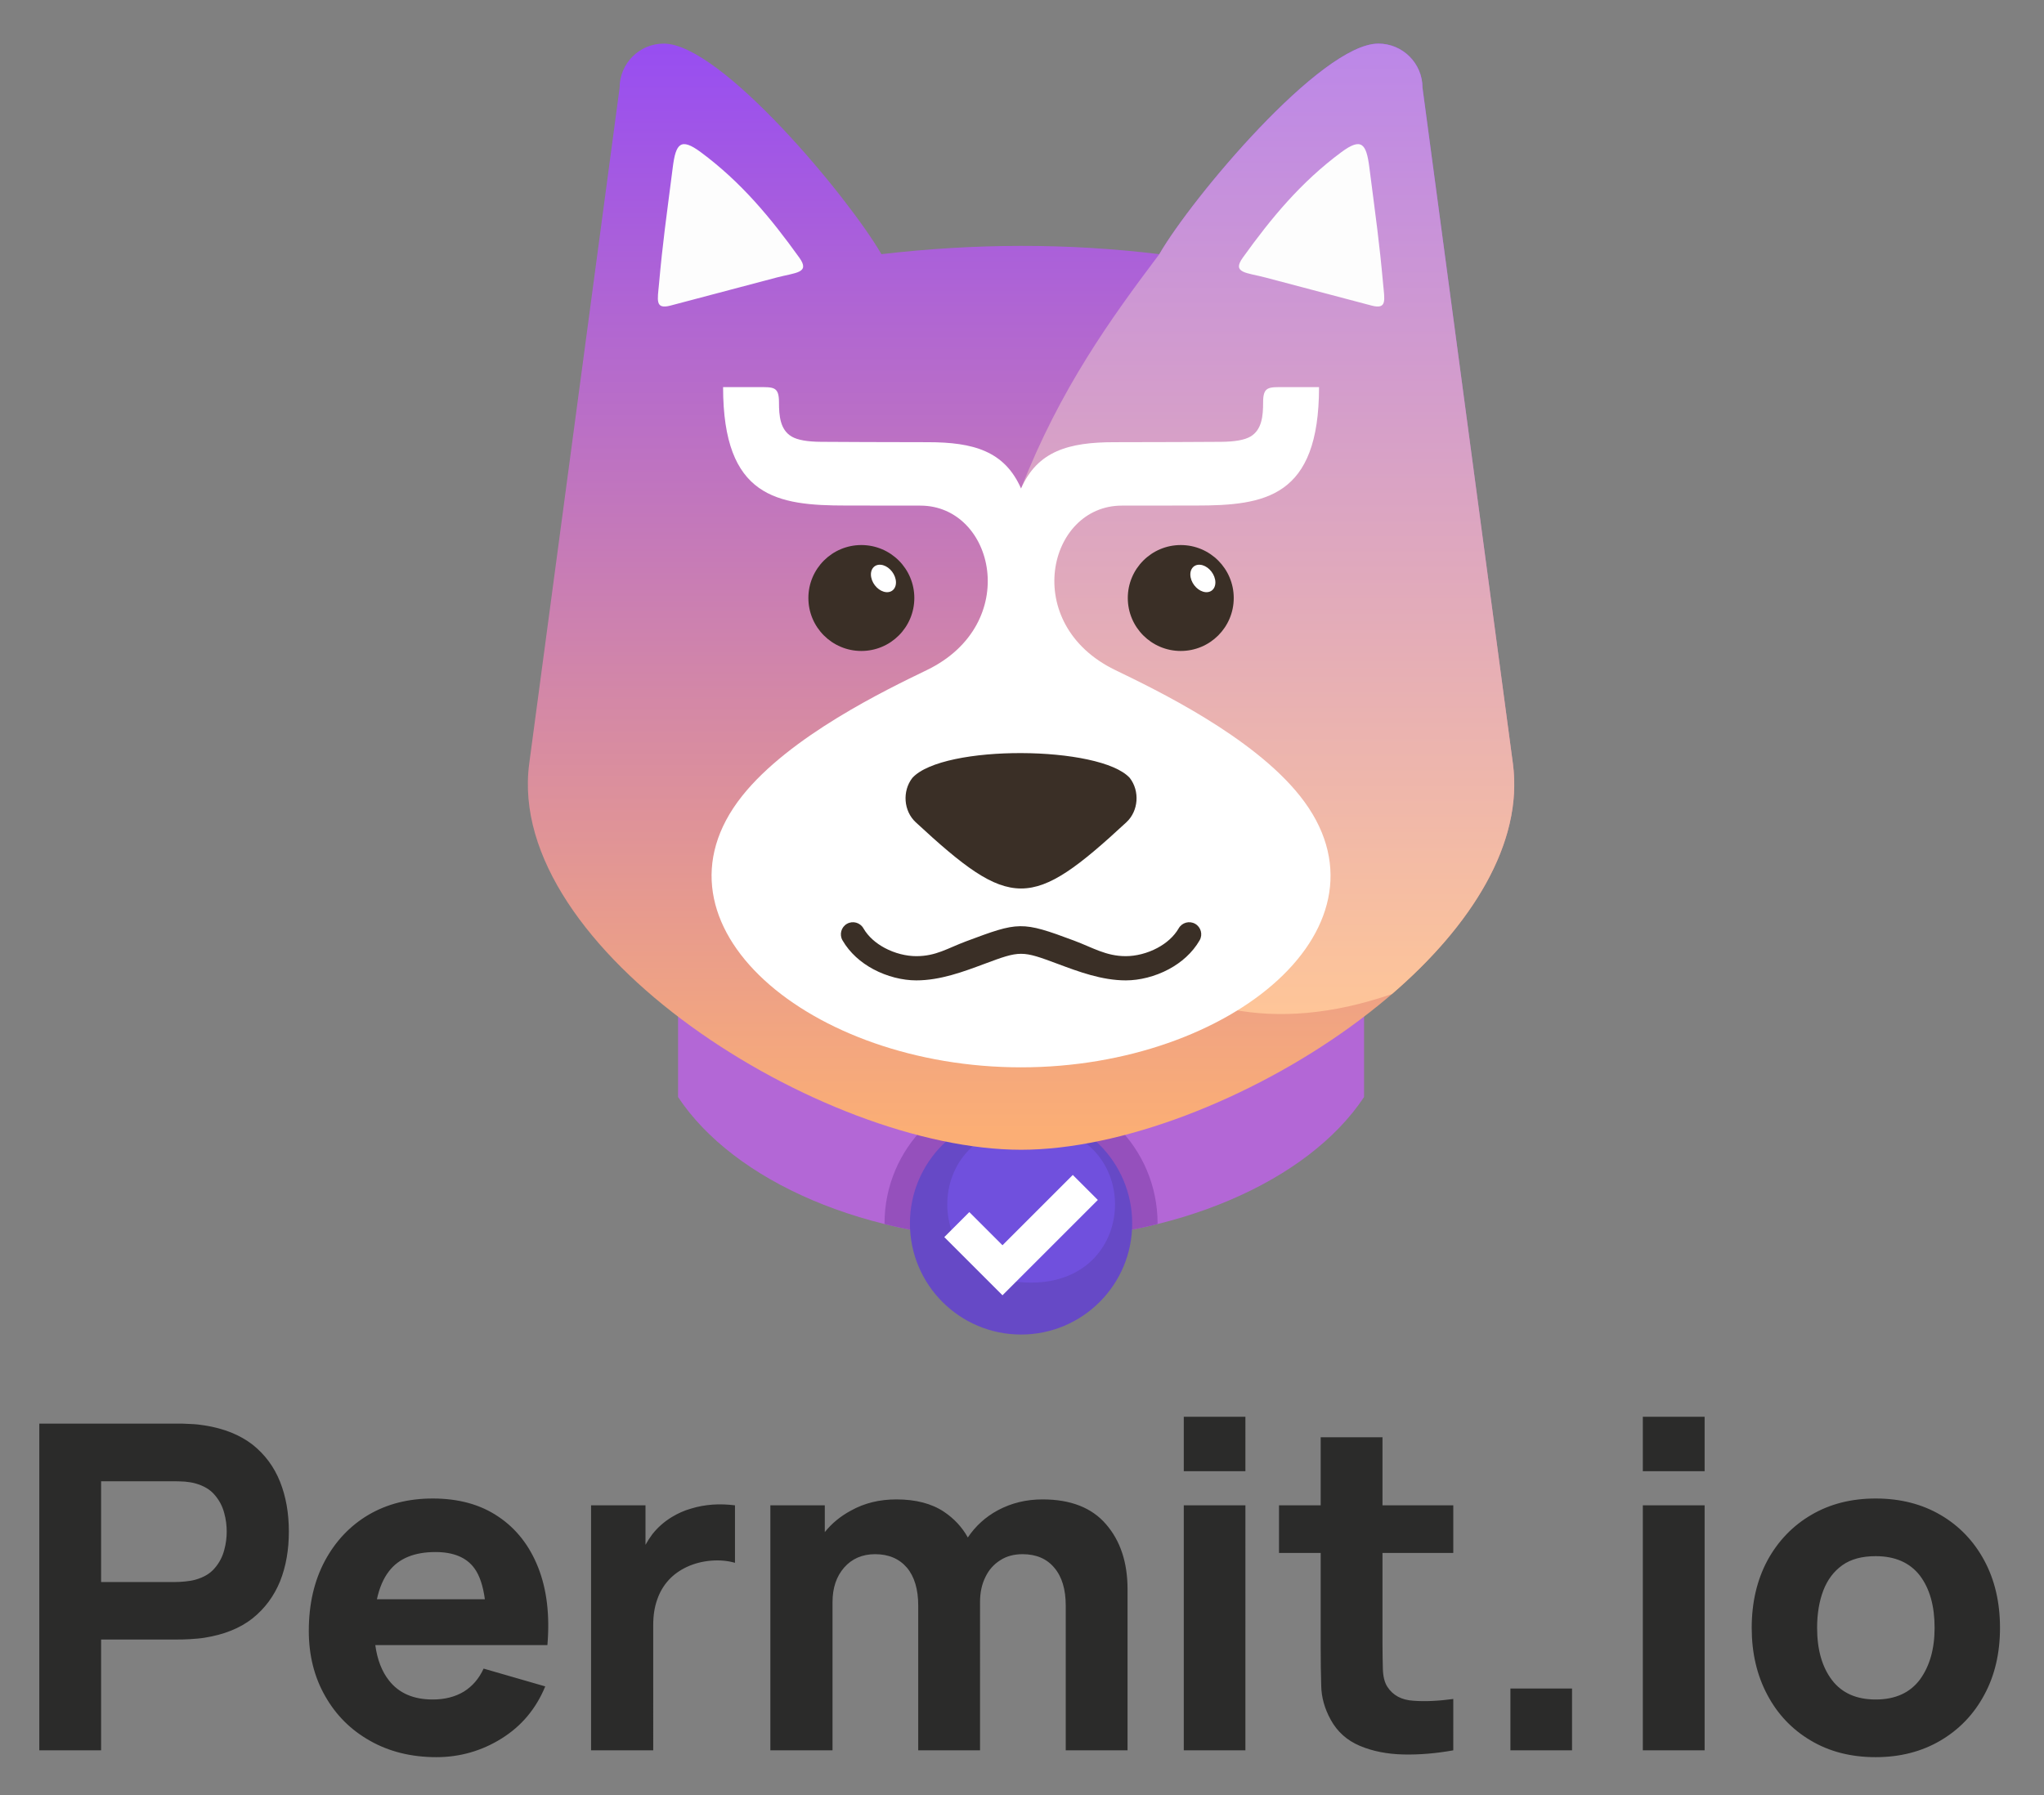
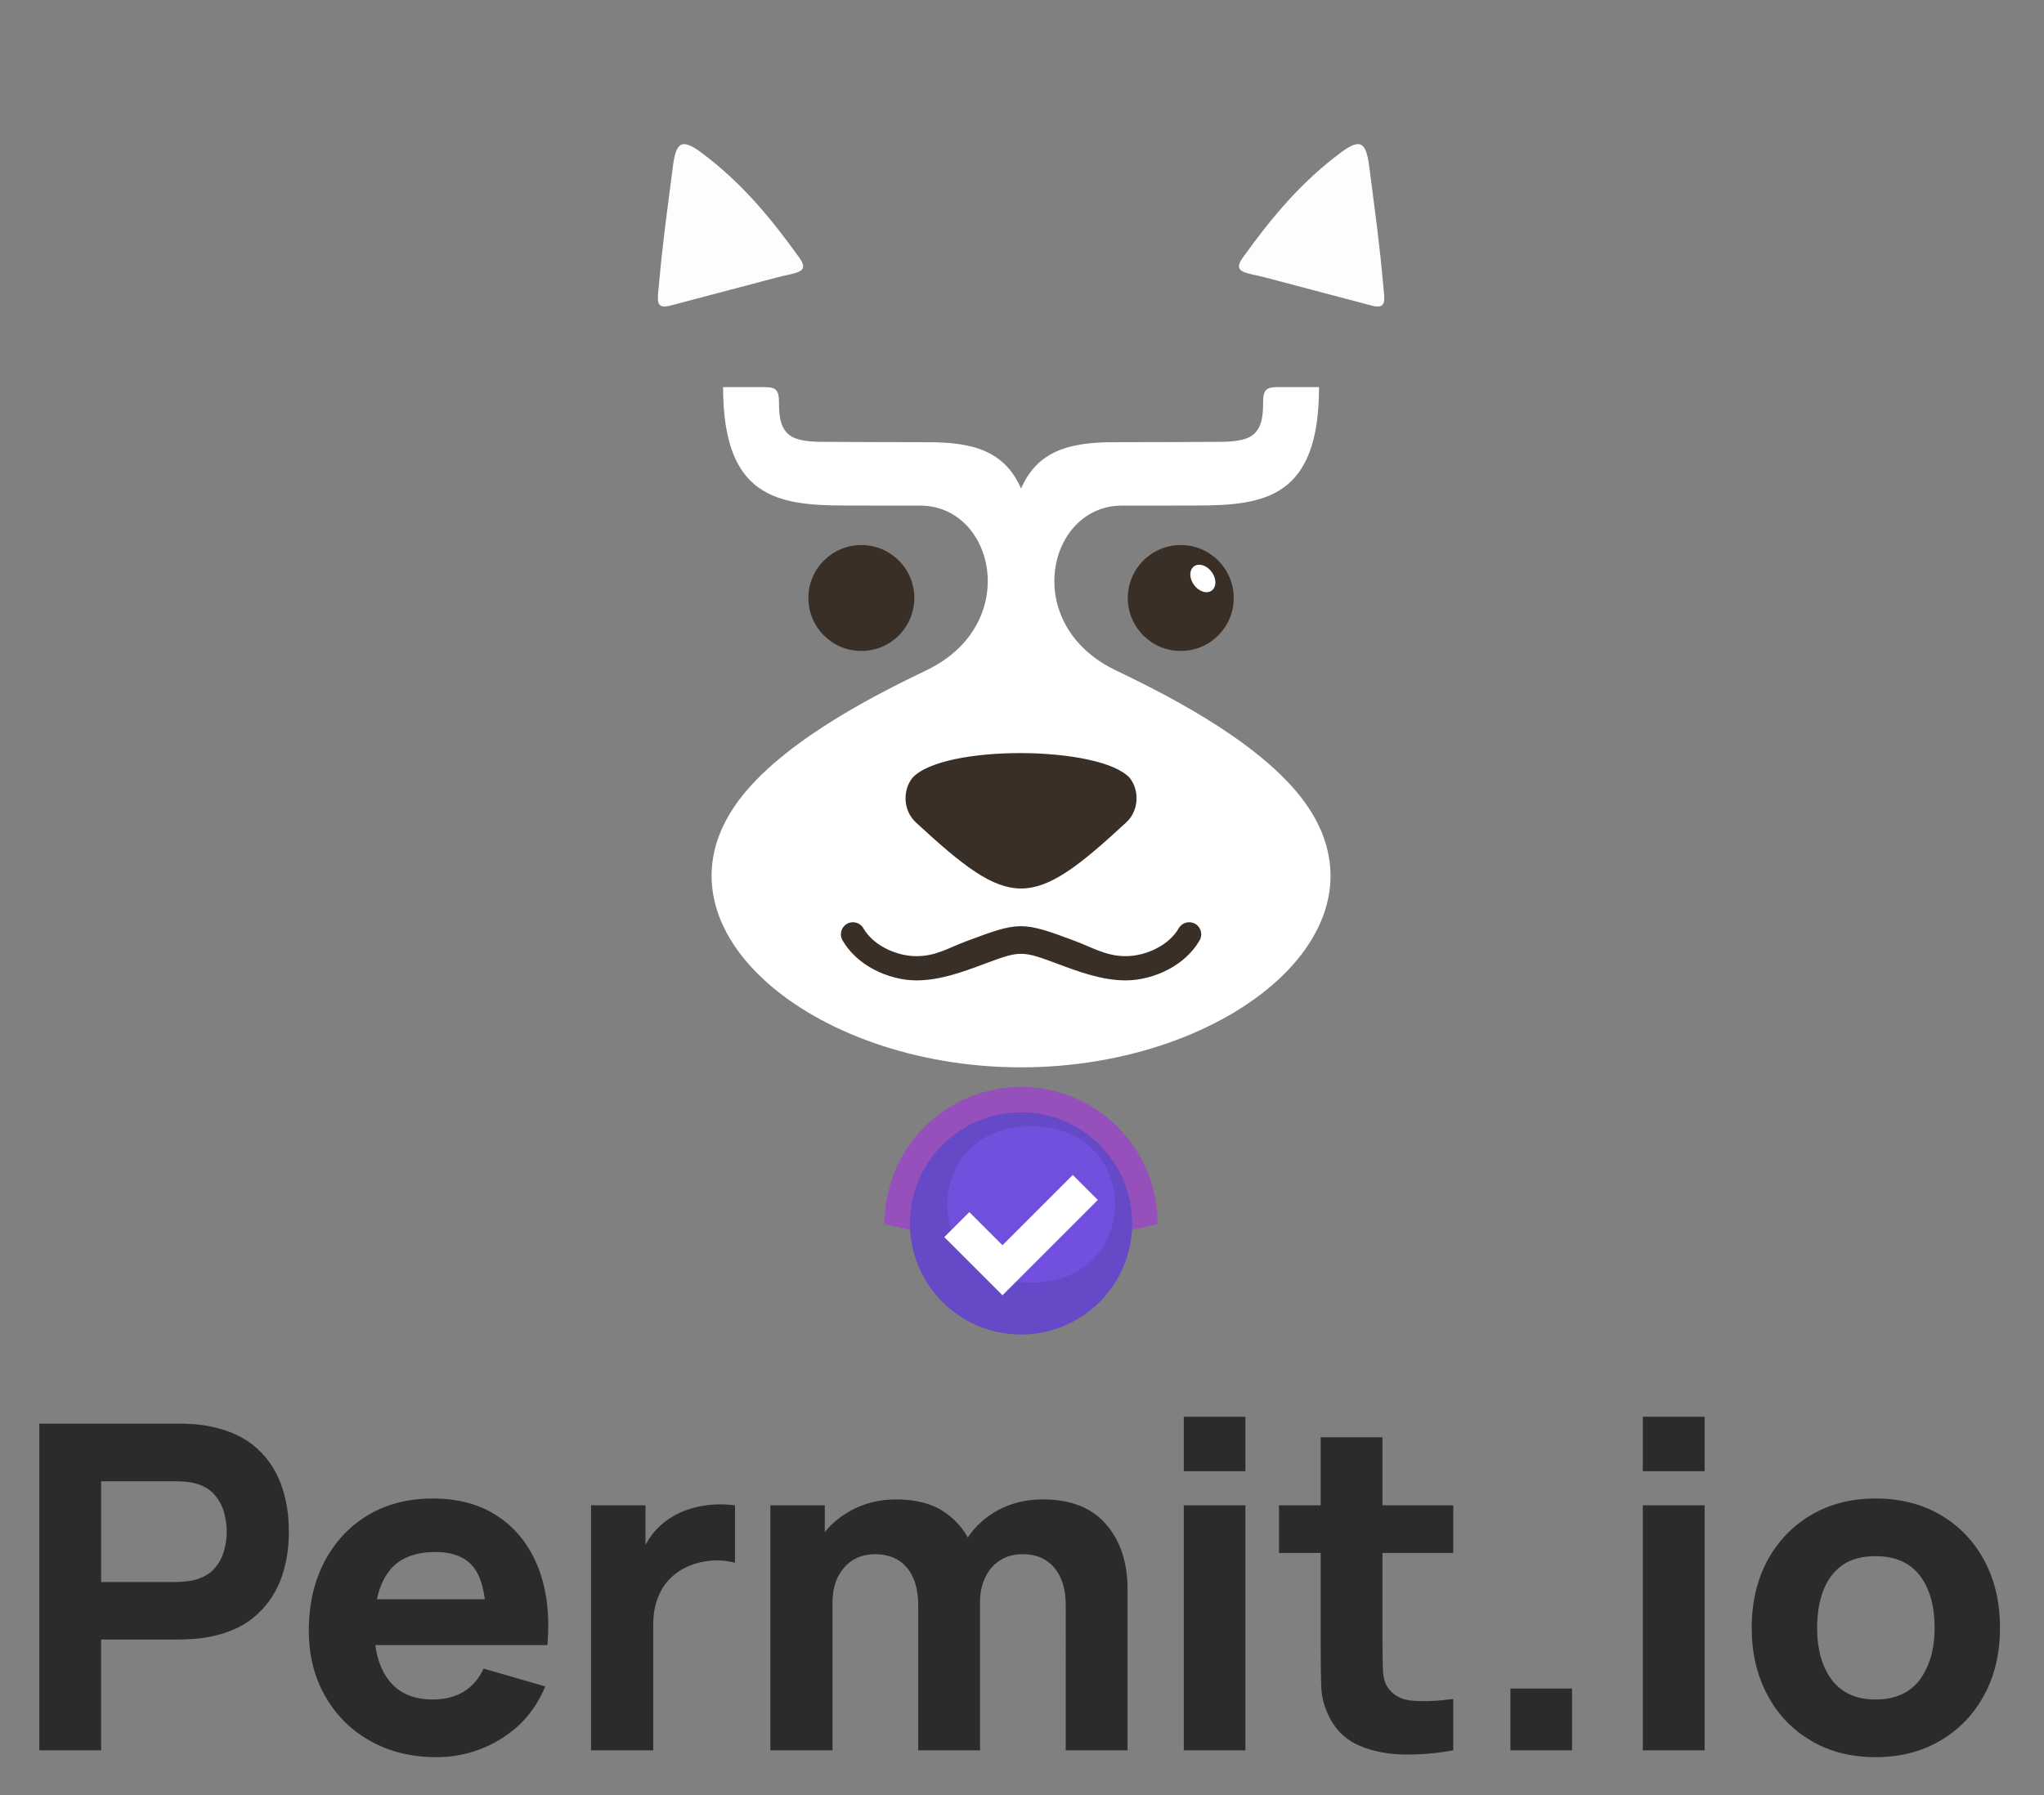
<svg xmlns="http://www.w3.org/2000/svg" role="img" viewBox="-14.96 -14.96 777.92 683.42">
  <rect x="-14.96" y="-14.96" width="777.92" height="683.42" fill="#808080" stroke="none" />
  <title>Permit.io (member) logo</title>
  <defs>
    <linearGradient id="b" x1="17638.9" x2="17638.9" y1="20002.5" y2="8942.33" gradientTransform="matrix(.283 0 0 -.283 -2190.67 7457.66)" gradientUnits="userSpaceOnUse" spreadMethod="pad">
      <stop offset="0" stop-color="#fbae75" />
      <stop offset="1" stop-color="#974df2" />
    </linearGradient>
    <linearGradient id="d" x1="20056.6" x2="20056.6" y1="18944.199" y2="9030.12" gradientTransform="matrix(.283 0 0 -.283 -2190.67 7457.66)" gradientUnits="userSpaceOnUse" spreadMethod="pad">
      <stop offset="0" stop-color="#ffc697" />
      <stop offset="1" stop-color="#bc87e8" />
    </linearGradient>
    <clipPath id="a" clipPathUnits="userSpaceOnUse">
-       <path d="M3204.96 4307.3c-265.08 32.39-530.16 30.79-795.23 0-92.11 159.54-458.71 602.7-622.85 602.7-69.73 0-126.29-56.56-126.29-126.33l-258.64-1934.18c-71.29-533.04 838.52-1105.62 1407.39-1105.62 568.86 0 1478.67 572.58 1407.38 1105.62l-258.63 1934.18c0 69.77-56.57 126.33-126.33 126.33-164.1 0-534.65-443.16-626.8-602.7z" />
-     </clipPath>
+       </clipPath>
    <clipPath id="c" clipPathUnits="userSpaceOnUse">
      <path d="M3870.62 2189.61c226.41 194.96 376.72 431.01 346.1 659.88-86.21 644.73-172.42 1289.46-258.63 1934.18 0 69.77-56.57 126.33-126.33 126.33-164.1 0-534.65-443.16-626.8-602.7-139.37-184.96-284.37-386.36-395.62-670.82-72.39-185.03-32.58-392.34 0-683.2 0-454.14 374.96-1000.82 1061.28-763.67z" />
    </clipPath>
  </defs>
  <g>
-     <path fill="#b367d6" fill-rule="evenodd" d="M2450.23 2773.32h718.21c281.76-63.24 508.28-198.83 622.38-370.9v-507.69c-159.49-240.59-538.83-409.85-981.48-409.85-442.66 0-822 169.26-981.49 409.85v507.69c114.1 172.07 340.63 307.66 622.38 370.9z" transform="matrix(.133 0 0 -.133 0 654.667)" />
    <path fill="#9550bc" fill-rule="evenodd" d="M3199.96 1531.21c-120.9-29.88-252.69-46.33-390.62-46.33s-269.73 16.45-390.63 46.33l-.04 1.8c0 215.78 174.88 390.66 390.67 390.66 215.74 0 390.66-174.88 390.66-390.66z" transform="matrix(.133 0 0 -.133 0 654.667)" />
    <path fill="#6649c6" fill-rule="evenodd" d="M2809.34 1851.02c175.62 0 318-142.39 318-318.01 0-175.63-142.38-318.01-318-318.01-175.63 0-318.01 142.38-318.01 318.01 0 175.62 142.38 318.01 318.01 318.01z" transform="matrix(.133 0 0 -.133 0 654.667)" />
    <path fill="#7050dd" fill-rule="evenodd" d="M2838.2 1811.25c320.04 0 320.04-447.66 0-447.66s-320.04 447.66 0 447.66z" transform="matrix(.133 0 0 -.133 0 654.667)" />
    <g clip-path="url(#a)" transform="matrix(.133 0 0 -.133 0 654.667)">
      <path fill="url(#b)" d="M3204.96 4307.3c-265.08 32.39-530.16 30.79-795.23 0-92.11 159.54-458.71 602.7-622.85 602.7-69.73 0-126.29-56.56-126.29-126.33l-258.64-1934.18c-71.29-533.04 838.52-1105.62 1407.39-1105.62 568.86 0 1478.67 572.58 1407.38 1105.62l-258.63 1934.18c0 69.77-56.57 126.33-126.33 126.33-164.1 0-534.65-443.16-626.8-602.7z" />
    </g>
    <g clip-path="url(#c)" transform="matrix(.133 0 0 -.133 0 654.667)">
-       <path fill="url(#d)" d="M3870.62 2189.61c226.41 194.96 376.72 431.01 346.1 659.88-86.21 644.73-172.42 1289.46-258.63 1934.18 0 69.77-56.57 126.33-126.33 126.33-164.1 0-534.65-443.16-626.8-602.7-139.37-184.96-284.37-386.36-395.62-670.82-72.39-185.03-32.58-392.34 0-683.2 0-454.14 374.96-1000.82 1061.28-763.67z" />
-     </g>
+       </g>
    <path fill="#fdfdfd" fill-rule="evenodd" d="M3805.94 4556.21c19.41-151.91 28.44-212.15 39.57-335.55 4.02-44.57 11.72-72.38-33.24-60.46-122.11 32.26-181.45 48-303.6 80.27-54.33 14.37-96.72 12.42-64.8 56.87 81.68 113.83 166.33 216.18 282.03 301.92 57.54 42.62 71.37 24.61 80.04-43.05zm-1993.21 0c-19.41-151.91-28.43-212.15-39.57-335.55-4.02-44.57-11.71-72.38 33.21-60.46 122.15 32.26 181.48 48 303.63 80.27 54.34 14.37 96.68 12.42 64.8 56.87-81.71 113.83-166.32 216.18-282.03 301.92-57.54 42.62-71.4 24.61-80.04-43.05z" transform="matrix(.133 0 0 -.133 0 654.667)" />
    <path fill="#fff" d="M2809.34 1979.8c-603.36 0-1091.06 408.13-798.17 776.72 136.29 171.49 412.93 304.3 528.71 360.39 272.35 131.92 193.6 470.67-18.9 470.67-30.28 0-135.36.23-211.84.23-197.81 0-352.46 22.78-352.46 338.95h100.39c44.18 0 59.57 1.72 59.57-43.64 0-38.28 3.24-78.55 36.41-97.96 16.64-9.73 44.37-14.73 84.1-15 39.37-.32 193.83-1.06 305.7-1.06 129.92 0 219.42-25.31 266.49-132.62 47.07 107.31 136.52 132.62 266.48 132.62 111.88 0 266.33.74 305.7 1.06 39.73.27 67.46 5.27 84.1 15 33.17 19.41 36.37 59.68 36.37 97.96 0 45.36 15.43 43.64 59.61 43.64h100.39c0-316.17-154.65-338.95-352.46-338.95-76.48 0-181.6-.23-211.83-.23-212.5 0-291.29-338.75-18.91-470.67 115.78-56.09 392.38-188.9 528.71-360.39 292.89-368.59-194.8-776.72-798.16-776.72z" transform="matrix(.133 0 0 -.133 0 654.667)" />
    <path fill="#3a2f26" d="M3120.43 2808.16c29.3-37.93 24.96-94.72-9.61-126.83-272.62-252.62-329.88-253.09-602.97 0-34.61 32.11-38.9 88.9-9.65 126.83 88.25 96.72 537.62 92.82 622.23 0z" transform="matrix(.133 0 0 -.133 0 654.667)" />
    <path fill="#3a2f26" fill-rule="evenodd" d="M2352.34 3474.73c83.71 0 151.57-67.85 151.57-151.57 0-83.75-67.86-151.6-151.57-151.6-83.75 0-151.6 67.85-151.6 151.6 0 83.72 67.85 151.57 151.6 151.57z" transform="matrix(.133 0 0 -.133 0 654.667)" />
-     <path fill="#fff" fill-rule="evenodd" d="M2407.7 3418.28c19.33-1.56 38.51-20.43 42.81-42.07 4.37-21.68-7.78-37.93-27.07-36.33-19.34 1.6-38.52 20.43-42.85 42.11-4.34 21.64 7.81 37.89 27.11 36.29z" transform="matrix(.133 0 0 -.133 0 654.667)" />
    <path fill="#3a2f26" fill-rule="evenodd" d="M3266.33 3474.73c83.75 0 151.6-67.85 151.6-151.57 0-83.75-67.85-151.6-151.6-151.6-83.71 0-151.56 67.85-151.56 151.6 0 83.72 67.85 151.57 151.56 151.57z" transform="matrix(.133 0 0 -.133 0 654.667)" />
    <path fill="#fff" fill-rule="evenodd" d="M3321.72 3418.28c19.33-1.56 38.48-20.43 42.81-42.07 4.34-21.68-7.77-37.93-27.11-36.33-19.3 1.6-38.47 20.43-42.81 42.11-4.34 21.64 7.81 37.89 27.11 36.29z" transform="matrix(.133 0 0 -.133 0 654.667)" />
    <path fill="#3a2f26" d="M2298.32 2343.4c-9.49 16.52-3.79 37.65 12.73 47.15 16.53 9.49 37.62 3.79 47.11-12.74 13.83-23.98 35.86-42.81 60.79-56.17 29.17-15.66 61.99-23.63 90.62-23.63 56.72 0 89.06 22.5 142.46 42.46 150.74 56.33 158.2 58.36 308.95 2.03 53.4-19.96 91.4-44.49 148.08-44.49 28.64 0 61.49 7.97 90.67 23.63 24.92 13.36 46.91 32.19 60.78 56.17 9.49 16.53 30.58 22.23 47.11 12.74 16.52-9.5 22.22-30.63 12.73-47.15-20.82-36.06-52.62-63.67-88.12-82.7-39.57-21.25-84.18-32.03-123.17-32.03-68.47 0-135.08 24.92-194.26 47.03-103.63 38.71-107.34 38.71-210.93 0-59.18-22.11-125.82-47.03-194.3-47.03-38.95 0-83.55 10.78-123.12 32.03-35.51 19.03-67.31 46.64-88.13 82.7z" transform="matrix(.133 0 0 -.133 0 654.667)" />
    <path fill="#fff" fill-rule="evenodd" d="M2756.17 1327.34l272.85 272.86-71.64 71.6-201.21-201.21-94.92 94.92-71.6-71.64z" transform="matrix(.133 0 0 -.133 0 654.667)" />
    <path fill="#2b2b2a" d="M0 24.84V960.039h394.84c9.262 0 21.609 0 37.039-1.059 14.883-.5 28.781-2.031 41.09-4.101 55.551-8.75 101.293-27.219 137.261-55 35.508-28.277 61.719-63.75 78.719-106.399 16.949-42.699 25.153-90 25.153-142.429 0-52.461-8.204-99.762-25.153-142.422-17.5-42.649-43.75-78.117-79.179-106.399-36.02-28.281-81.758-46.289-136.801-55.039-12.309-2.07-26.207-3.089-41.598-4.101-15.941-1.02-27.781-1.02-36.531-1.02h-218V24.84zM176.84 506.559h210.308c9.262 0 19.024.55 29.801 1.562 10.781 1.02 20.59 2.578 29.813 5.16 23.668 6.68 42.148 17.461 55.039 32.891 13.359 15.43 22.109 32.379 27.219 51.41 5.16 18.508 7.23 36.52 7.23 53.469 0 16.961-2.07 34.969-7.23 53.48-5.11 19.02-13.86 35.981-27.219 51.41-12.891 15.43-31.371 26.207-55.039 32.891-9.223 2.578-19.032 4.098-29.813 5.117-10.777.543-20.539 1.051-29.801 1.051H176.84zM1136.21 5.309c-71.95 0-135.23 15.941-189.73 46.801-55 30.859-97.652 73.512-128.511 128.012-30.86 53.981-46.797 116.168-46.797 186.598 0 76.64 15.43 142.929 45.777 200.043 30.321 56.519 71.961 100.738 124.93 132.109 53.473 31.359 114.641 46.789 184.061 46.789 73.51 0 136.21-16.988 187.65-51.949 51.41-34.41 89.46-83.281 114.14-145.981 24.65-62.73 33.4-136.75 26.22-221.601H961.41c5.66-41.637 19.02-76.09 39.57-101.789 28.32-36.02 69.92-53.988 124.96-53.988 34.45 0 64.26 7.699 88.94 22.617 24.69 15.429 43.17 36.992 56.53 65.82l176.36-50.937c-26.21-63.711-67.85-113.59-124.92-149.102-56.56-35.43-119.3-53.441-186.64-53.441zM1275 457.23c-5.12 38.04-14.88 67.891-29.8 88.43-22.62 31.371-60.16 46.762-111.57 46.762-60.15 0-104.33-18.012-132.65-54.453-16.449-21.09-27.742-47.848-34.929-80.739zm303.87-432.39V726.129h155.78V554.922l-16.95 22.109c9.25 24.141 21.6 46.25 36.48 66.328 15.43 19.532 33.94 35.981 56.05 49.34 16.96 10.27 34.97 18.512 55 24.141 20.04 6.211 40.63 9.801 61.68 11.32 21.1 1.57 42.7.512 63.79-2.031V561.602c-19.57 5.668-42.15 8.199-67.89 6.168-25.7-2.071-48.83-8.239-69.92-18-20.55-9.77-38.05-22.11-52.42-38.051-14.42-15.938-25.2-34.449-32.38-55.508-7.74-21.602-11.33-45.742-11.33-73.012V24.84zm1358.32 0V439.219c0 46.293-10.82 82.812-32.93 108.511-21.56 25.668-51.92 38.559-90.47 38.559-24.69 0-46.25-5.668-64.26-17.5-18.01-11.328-32.38-27.269-42.15-47.809-10.31-20.589-15.43-44.218-15.43-71.449V24.84h-176.87V439.219c0 46.293-10.78 82.812-32.38 108.511-22.11 25.668-52.43 38.559-91.02 38.559-36.48 0-66.29-12.891-88.4-38.047-22.11-25.191-33.44-58.121-33.44-98.711V24.84h-177.89V726.129h155.78v-76.637c20.08 25.199 45.28 45.778 75.08 61.719 38.56 21.559 81.76 31.879 130.04 31.879 55.04 0 100.27-11.84 135.24-34.969 29.29-19.531 52.46-44.211 68.9-74.019 22.11 32.89 50.9 59.097 86.37 78.128 38.55 20.54 80.7 30.86 127.5 30.86 80.23 0 140.86-23.68 181.48-70.942 41.14-47.308 61.72-109.527 61.72-186.128V24.84zM3274.96 979.57h176.371V823.789H3274.96zm0-253.441h176.371V24.84H3274.96zm771.21-701.289c-48.87-8.75-96.17-12.848-142.46-11.828-46.76 1.047-88.4 9.258-124.88 24.688-36.53 15.422-64.3 40.07-83.32 74.571-17.5 31.871-26.72 64.25-27.23 97.652-1.05 32.93-1.56 70.469-1.56 112.578v267.379h-119.26v136.25h119.26v194.812h176.87V726.129h202.58v-136.25h-202.58v-257.07c0-27.258.51-51.911 1.02-73.508.51-22.11 4.61-39.61 12.85-52.461 15.94-24.649 40.63-38.051 75.08-40.078 33.91-2.582 71.95-.551 113.63 5.117zm163.48 176.879h176.332V24.84H4209.65zm378.9 777.851h176.84V823.789h-176.84zm0-253.441h176.84V24.84h-176.84zM5254.88 5.309c-70.97 0-132.69 15.941-186.13 47.813-52.97 31.371-94.61 75.078-123.91 130.59-29.84 56.059-44.72 119.809-44.72 191.758 0 73.511 15.43 137.812 45.23 193.32 30.35 55.512 72.5 99.223 125.43 130.082 53.48 31.359 114.65 46.789 184.1 46.789 70.39 0 132.62-15.93 186.06-47.301 53.51-31.367 95.11-75.078 124.96-130.589 29.8-55.54 44.72-119.801 44.72-192.301 0-72.5-14.92-136.758-45.23-192.27-29.8-55.5-71.99-99.219-125.47-130.578-53.44-31.371-115.15-47.313-185.04-47.313zm0 165.043c56.53 0 98.67 19.527 126.96 57.578 27.77 38.55 41.64 87.379 41.64 147.539 0 62.73-13.87 112.113-42.15 149.652-28.79 36.988-70.94 55.5-126.45 55.5-38.59 0-70.47-8.242-95.11-25.699-24.69-17.5-42.7-41.641-54.54-71.992-11.83-30.86-17.96-66.84-17.96-107.461 0-62.699 14.41-112.578 42.65-149.61 28.28-37.027 69.92-55.507 124.96-55.507z" transform="matrix(.133 0 0 -.133 0 654.667)" />
  </g>
</svg>